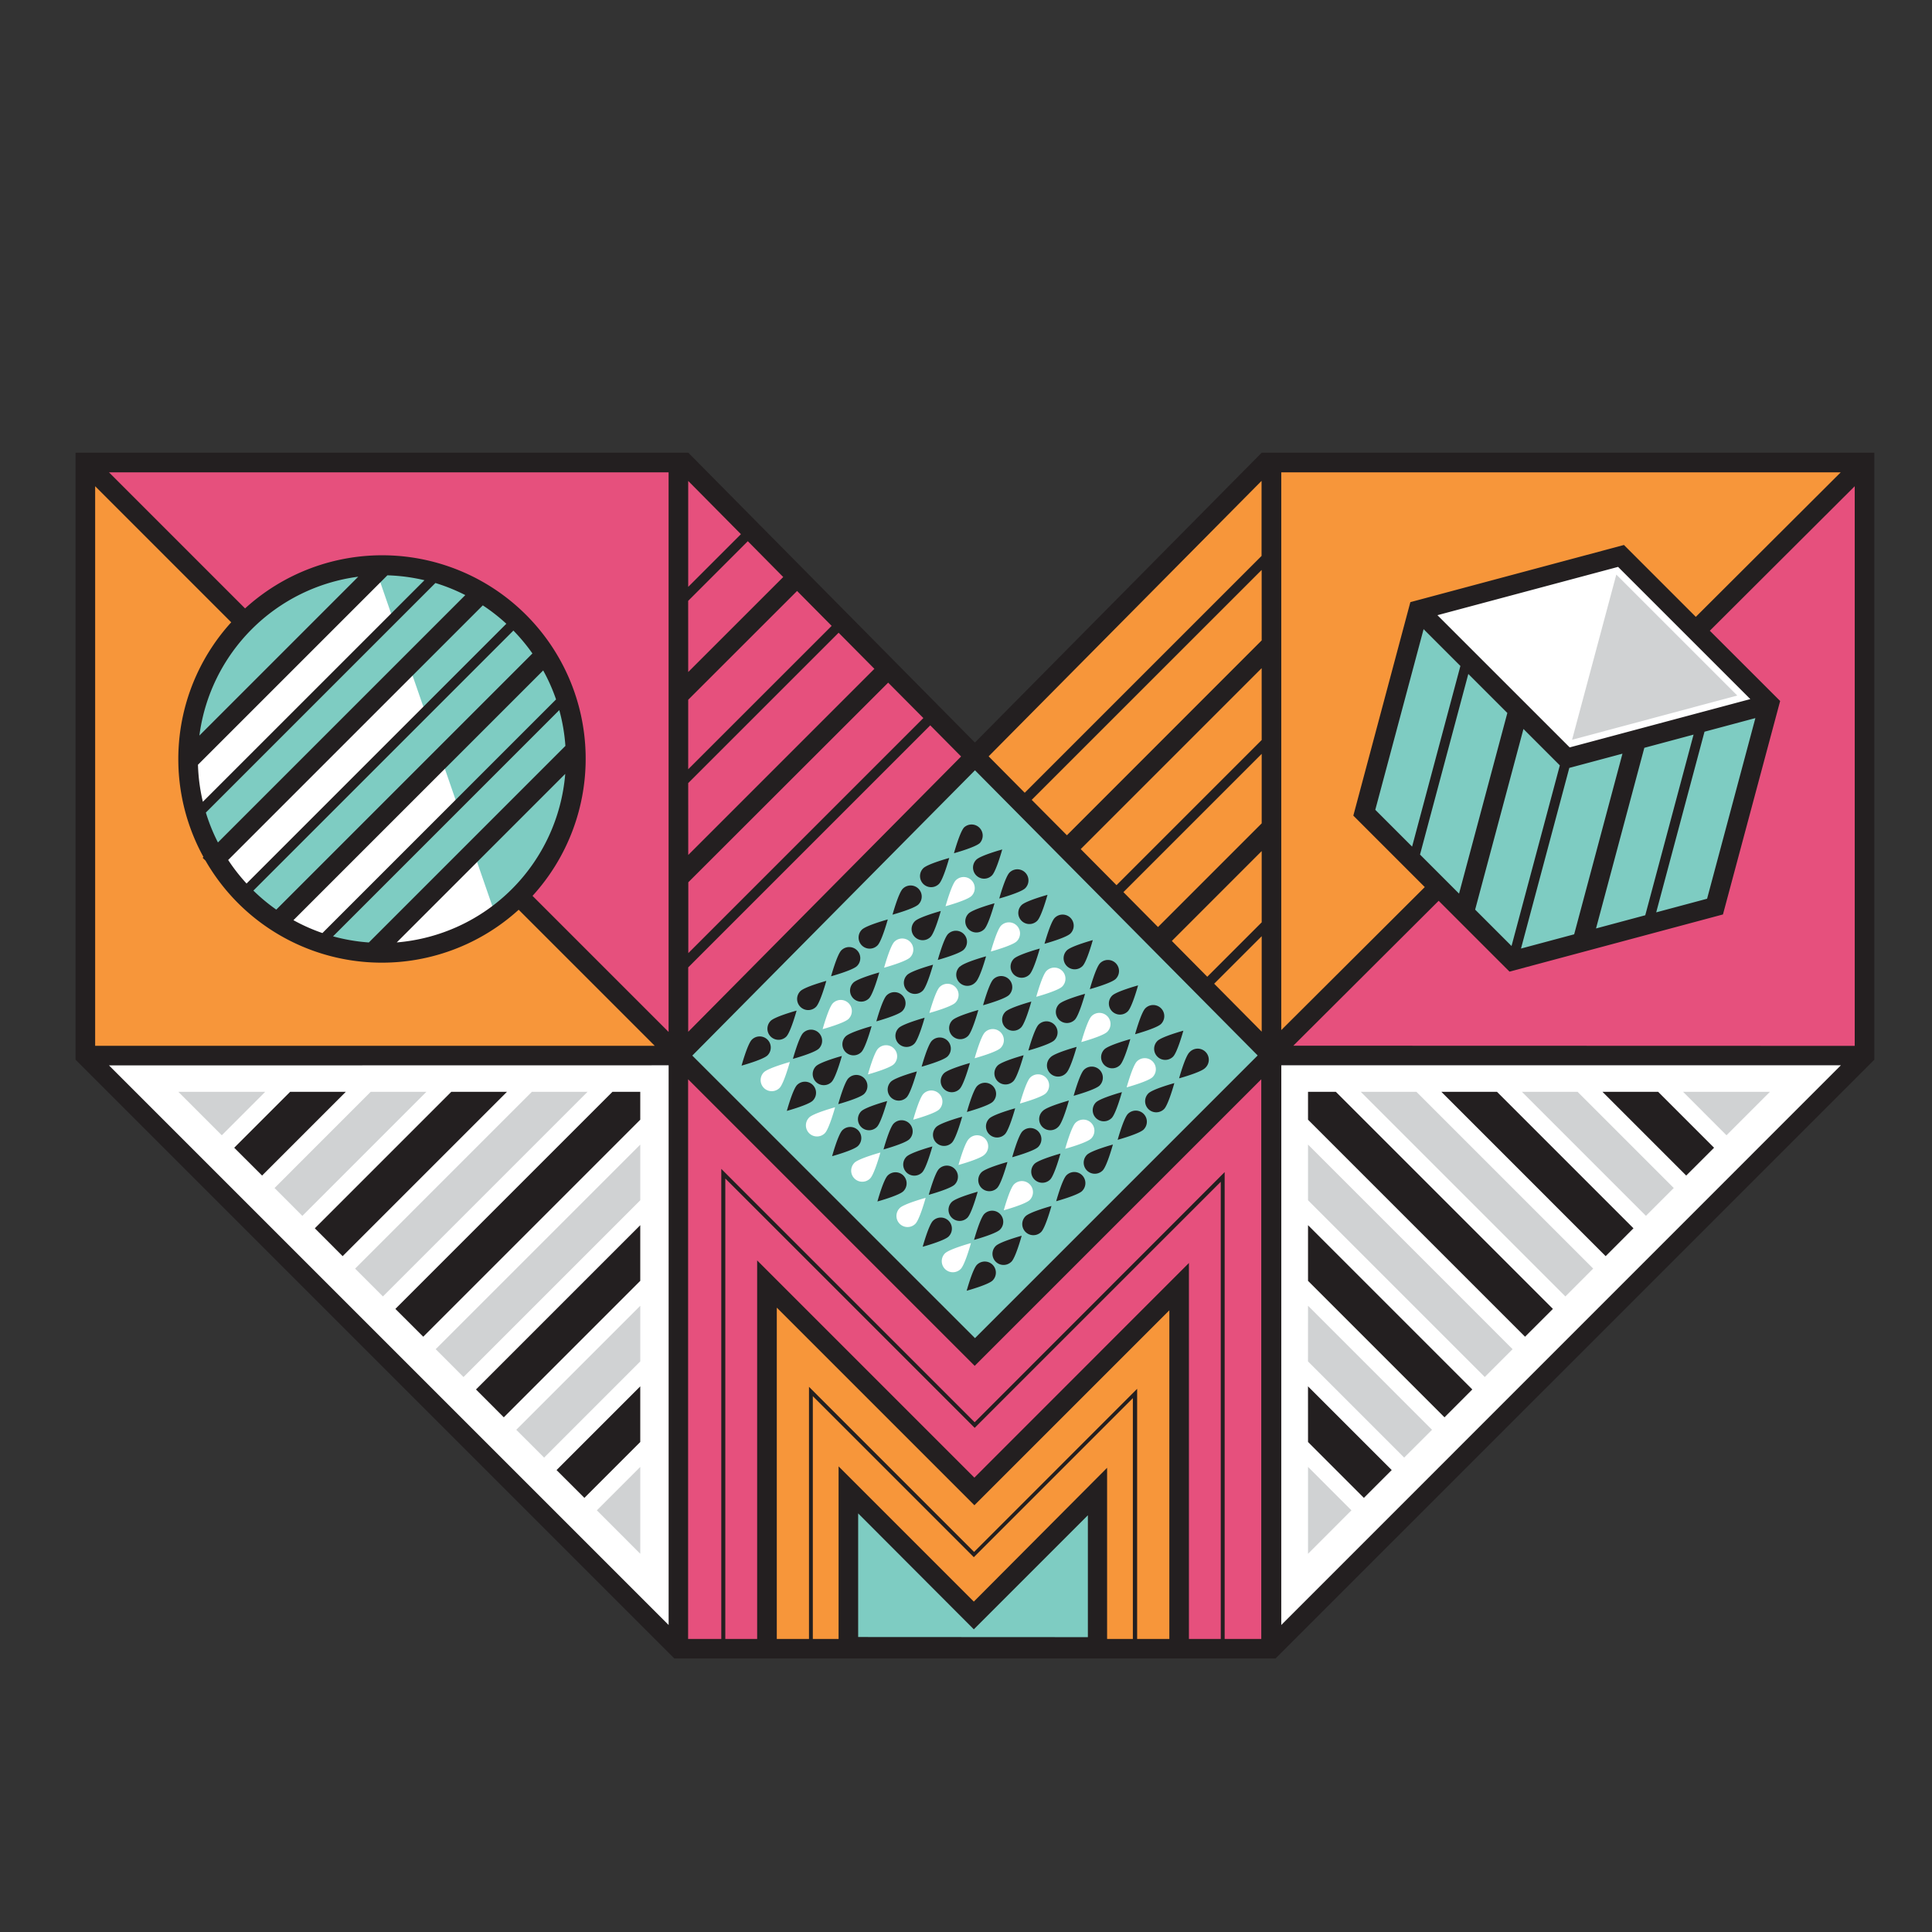
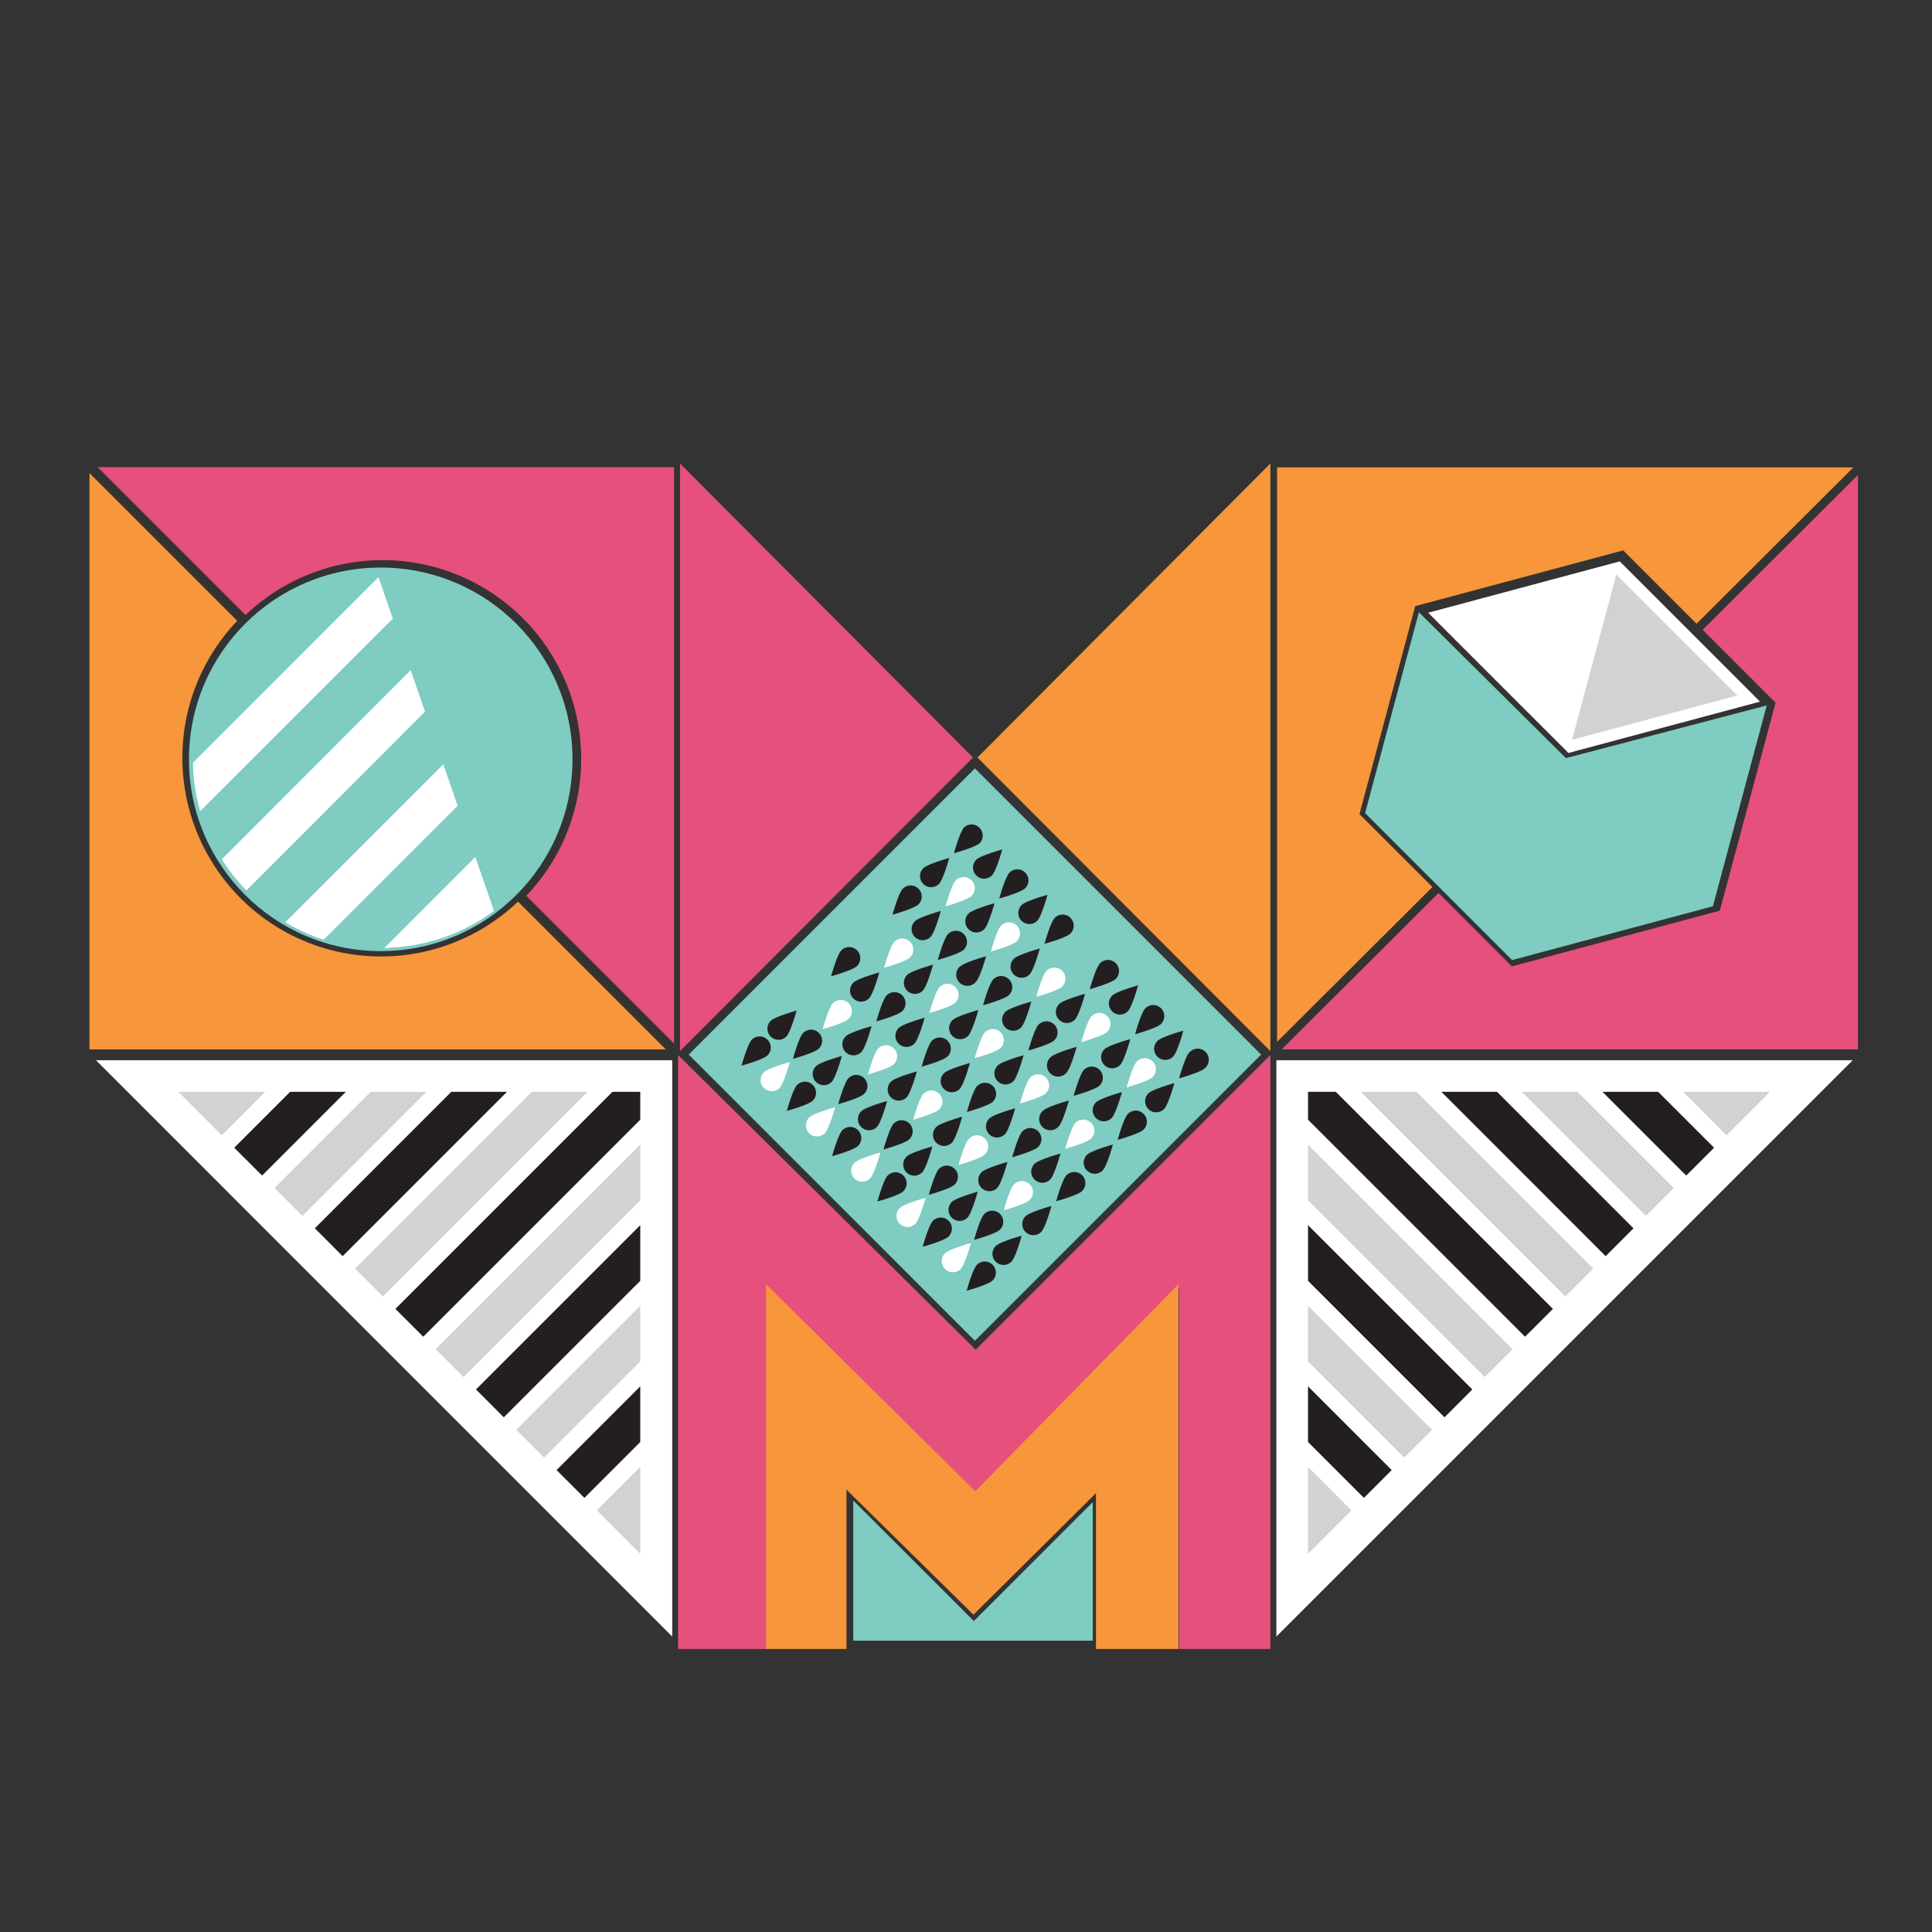
<svg xmlns="http://www.w3.org/2000/svg" id="Layer_1" data-name="Layer 1" viewBox="0 0 600 600">
  <rect x="0" y="0" width="600" height="600" fill="#333333" stroke="none" />
  <defs>
    <style>.cls-1{fill:#f7963a;}.cls-2{fill:#e6507d;}.cls-3{fill:#7eccc2;}.cls-4{fill:#fff;}.cls-5{fill:#d0d2d3;}.cls-6{fill:#231f20;}</style>
  </defs>
  <title>patch</title>
  <g id="_Compound_Path_" data-name="&lt;Compound Path&gt;">
    <path class="cls-1" d="M160.88,280l-1.07,1a61.64,61.64,0,0,1-94.91-14.87L64.26,265a61.59,61.59,0,0,1,8.42-71.13l1-1.07L27.78,146.91v179h179Z" />
  </g>
  <g id="_Compound_Path_2" data-name="&lt;Compound Path&gt;">
    <path class="cls-2" d="M76.26,191l1.07-1a61.64,61.64,0,0,1,94.91,14.87l.63,1.12a61.59,61.59,0,0,1-8.42,71.13l-1,1.07,45.88,45.88v-179h-179Z" />
  </g>
  <g id="_Compound_Path_3" data-name="&lt;Compound Path&gt;">
    <circle class="cls-3" cx="118.24" cy="235.82" r="59.56" />
  </g>
  <g id="_Compound_Path_4" data-name="&lt;Compound Path&gt;">
    <path class="cls-4" d="M119.3,294.48l4.12-.33a58.53,58.53,0,0,0,30-11.25l-5.8-16.76Z" />
  </g>
  <g id="_Compound_Path_5" data-name="&lt;Compound Path&gt;">
    <path class="cls-4" d="M88.59,286.43l1.77,1a58.51,58.51,0,0,0,9.27,4.11l.9.31,41.6-41.6-4.45-12.88Z" />
  </g>
  <g id="_Compound_Path_6" data-name="&lt;Compound Path&gt;">
    <path class="cls-4" d="M69.76,266l-.88.88.68,1a59.18,59.18,0,0,0,5.87,7.51l1.07,1.17L132,221l-4.46-12.88Z" />
  </g>
  <g id="_Compound_Path_7" data-name="&lt;Compound Path&gt;">
    <path class="cls-4" d="M60.41,236.39l-.47.46,0,.66a58.66,58.66,0,0,0,1.56,11.81l.63,2.65L122,192.11l-4.45-12.88Z" />
  </g>
  <g id="_Compound_Path_8" data-name="&lt;Compound Path&gt;">
    <polygon class="cls-1" points="396.61 145.16 396.61 323.56 444.85 275.47 422.2 252.83 439.51 188.24 504.1 170.93 526.88 193.71 575.58 145.16 396.61 145.16" />
  </g>
  <g id="_Compound_Path_9" data-name="&lt;Compound Path&gt;">
    <polygon class="cls-2" points="577.01 325.89 577.01 147.5 528.77 195.58 551.42 218.22 534.11 282.81 469.52 300.12 446.75 277.34 398.04 325.89 577.01 325.89" />
  </g>
  <g id="_Compound_Path_10" data-name="&lt;Compound Path&gt;">
    <polygon class="cls-4" points="503.03 174.34 443.53 190.29 487.09 233.84 546.58 217.9 503.03 174.34" />
  </g>
  <g id="_Compound_Path_11" data-name="&lt;Compound Path&gt;">
    <polygon class="cls-5" points="501.96 178.44 488.22 229.74 539.52 216 501.96 178.44" />
  </g>
  <g id="_Compound_Path_12" data-name="&lt;Compound Path&gt;">
    <rect class="cls-3" x="239.92" y="264.66" width="125.7" height="125.7" transform="translate(-142.91 310.02) rotate(-45)" />
  </g>
  <g id="_Compound_Path_13" data-name="&lt;Compound Path&gt;">
    <polygon class="cls-3" points="302.43 503.43 264.99 465.99 264.99 509.54 339.38 509.54 339.38 466.49 302.43 503.43" />
  </g>
  <g id="_Compound_Path_14" data-name="&lt;Compound Path&gt;">
    <polygon class="cls-2" points="210.58 327.65 210.58 512.12 238.32 512.12 238.32 400.21 302.22 464.15 366.15 400.21 366.15 512.12 394.53 512.12 394.53 327.65 303.01 419.18 210.58 327.65" />
  </g>
  <g id="_Compound_Path_15" data-name="&lt;Compound Path&gt;">
    <polygon class="cls-1" points="237.9 398.81 237.9 512.12 262.89 512.12 262.89 462.62 302.32 501.46 340.37 463.69 340.37 512.12 365.99 512.12 365.99 398.81 302.87 463.14 237.9 398.81" />
  </g>
  <g id="_Compound_Path_16" data-name="&lt;Compound Path&gt;">
    <polygon class="cls-2" points="211.19 143.94 211.19 326.43 302.17 235.26 211.19 143.94" />
  </g>
  <g id="_Compound_Path_17" data-name="&lt;Compound Path&gt;">
    <polygon class="cls-1" points="394.53 143.94 394.53 326.43 303.56 235.26 394.53 143.94" />
  </g>
  <g id="_Compound_Path_18" data-name="&lt;Compound Path&gt;">
    <polygon class="cls-4" points="396.39 329.26 396.39 508.25 575.38 329.26 396.39 329.26" />
  </g>
  <g id="_Compound_Path_19" data-name="&lt;Compound Path&gt;">
    <polygon class="cls-4" points="208.77 329.26 208.77 508.25 29.79 329.26 208.77 329.26" />
  </g>
  <g id="_Compound_Path_20" data-name="&lt;Compound Path&gt;">
    <polygon class="cls-3" points="423.94 252.51 440.65 190.14 486.31 235.44 548.67 219.08 531.96 281.45 469.59 298.16 423.94 252.51" />
  </g>
  <g id="_Compound_Path_21" data-name="&lt;Compound Path&gt;">
    <polygon class="cls-5" points="489.94 339.08 472.65 339.08 511.16 377.59 519.8 368.95 489.94 339.08" />
  </g>
  <g id="_Compound_Path_22" data-name="&lt;Compound Path&gt;">
    <polygon class="cls-6" points="514.96 339.08 497.67 339.08 523.67 365.08 532.32 356.44 514.96 339.08" />
  </g>
  <g id="_Compound_Path_23" data-name="&lt;Compound Path&gt;">
    <polygon class="cls-6" points="464.91 339.08 447.63 339.08 498.65 390.11 507.29 381.46 464.91 339.08" />
  </g>
  <g id="_Compound_Path_24" data-name="&lt;Compound Path&gt;">
    <polygon class="cls-5" points="522.7 339.08 536.18 352.57 549.67 339.08 522.7 339.08" />
  </g>
  <g id="_Compound_Path_25" data-name="&lt;Compound Path&gt;">
    <polygon class="cls-5" points="486.14 402.62 494.78 393.97 439.89 339.08 422.6 339.08 486.14 402.62" />
  </g>
  <g id="_Compound_Path_26" data-name="&lt;Compound Path&gt;">
    <polygon class="cls-5" points="406.22 455.56 406.22 482.54 419.7 469.05 406.22 455.56" />
  </g>
  <g id="_Compound_Path_27" data-name="&lt;Compound Path&gt;">
    <polygon class="cls-5" points="406.22 355.46 406.22 372.75 461.11 427.64 469.75 419 406.22 355.46" />
  </g>
  <g id="_Compound_Path_28" data-name="&lt;Compound Path&gt;">
    <polygon class="cls-6" points="406.22 380.49 406.22 397.78 448.6 440.16 457.24 431.51 406.22 380.49" />
  </g>
  <g id="_Compound_Path_29" data-name="&lt;Compound Path&gt;">
    <polygon class="cls-6" points="423.57 465.18 432.21 456.54 406.21 430.54 406.22 447.83 423.57 465.18" />
  </g>
  <g id="_Compound_Path_30" data-name="&lt;Compound Path&gt;">
    <polygon class="cls-5" points="406.22 405.51 406.21 422.8 436.08 452.67 444.73 444.03 406.22 405.51" />
  </g>
  <g id="_Compound_Path_31" data-name="&lt;Compound Path&gt;">
    <polygon class="cls-6" points="473.62 415.13 482.27 406.49 414.86 339.08 406.22 339.08 406.22 347.73 473.62 415.13" />
  </g>
  <g id="_Compound_Path_32" data-name="&lt;Compound Path&gt;">
    <polygon class="cls-5" points="198.84 422.8 198.84 405.52 160.33 444.03 168.98 452.67 198.84 422.8" />
  </g>
  <g id="_Compound_Path_33" data-name="&lt;Compound Path&gt;">
    <polygon class="cls-6" points="198.84 447.83 198.84 430.54 172.84 456.54 181.49 465.18 198.84 447.83" />
  </g>
  <g id="_Compound_Path_34" data-name="&lt;Compound Path&gt;">
    <polygon class="cls-6" points="198.84 397.78 198.84 380.49 147.82 431.51 156.46 440.16 198.84 397.78" />
  </g>
  <g id="_Compound_Path_35" data-name="&lt;Compound Path&gt;">
    <polygon class="cls-5" points="198.84 455.57 185.36 469.05 198.84 482.54 198.84 455.57" />
  </g>
  <g id="_Compound_Path_36" data-name="&lt;Compound Path&gt;">
    <polygon class="cls-5" points="135.31 419 143.95 427.65 198.84 372.76 198.84 355.47 135.31 419" />
  </g>
  <g id="_Compound_Path_37" data-name="&lt;Compound Path&gt;">
    <polygon class="cls-5" points="82.36 339.08 55.39 339.08 68.88 352.57 82.36 339.08" />
  </g>
  <g id="_Compound_Path_38" data-name="&lt;Compound Path&gt;">
    <polygon class="cls-5" points="182.46 339.08 165.17 339.08 110.28 393.98 118.92 402.62 182.46 339.08" />
  </g>
  <g id="_Compound_Path_39" data-name="&lt;Compound Path&gt;">
    <polygon class="cls-6" points="157.44 339.08 140.15 339.08 97.77 381.46 106.41 390.11 157.44 339.08" />
  </g>
  <g id="_Compound_Path_40" data-name="&lt;Compound Path&gt;">
    <polygon class="cls-6" points="72.74 356.44 81.39 365.08 107.39 339.08 90.1 339.08 72.74 356.44" />
  </g>
  <g id="_Compound_Path_41" data-name="&lt;Compound Path&gt;">
    <polygon class="cls-5" points="132.41 339.08 115.12 339.08 85.26 368.95 93.9 377.6 132.41 339.08" />
  </g>
  <g id="_Compound_Path_42" data-name="&lt;Compound Path&gt;">
    <polygon class="cls-6" points="122.79 406.49 131.44 415.13 198.84 347.73 198.84 339.08 190.2 339.08 122.79 406.49" />
  </g>
  <g id="_Compound_Path_43" data-name="&lt;Compound Path&gt;">
    <path class="cls-6" d="M304.32,261.79c-1.35,1.34-8.06,3.19-8.06,3.19s1.84-6.71,3.19-8.06a3.45,3.45,0,0,1,4.87,4.87Z" />
  </g>
  <g id="_Compound_Path_44" data-name="&lt;Compound Path&gt;">
    <path class="cls-6" d="M303.19,267c1.34-1.35,8.06-3.19,8.06-3.19s-1.84,6.71-3.19,8.06a3.44,3.44,0,1,1-4.87-4.87Z" />
  </g>
  <g id="_Compound_Path_45" data-name="&lt;Compound Path&gt;">
-     <path class="cls-6" d="M272.52,293.6c1.34-1.34,3.19-8.06,3.19-8.06s-6.71,1.84-8.06,3.19a3.44,3.44,0,1,0,4.87,4.87Z" />
-   </g>
+     </g>
  <g id="_Compound_Path_46" data-name="&lt;Compound Path&gt;">
    <path class="cls-4" d="M277.76,292.47c-1.35,1.35-3.19,8.06-3.19,8.06s6.71-1.84,8.06-3.19a3.44,3.44,0,1,0-4.87-4.87Z" />
  </g>
  <g id="_Compound_Path_47" data-name="&lt;Compound Path&gt;">
    <path class="cls-6" d="M285.24,280.87c-1.35,1.34-8.06,3.19-8.06,3.19s1.84-6.71,3.19-8.06a3.44,3.44,0,0,1,4.87,4.87Z" />
  </g>
  <g id="_Compound_Path_48" data-name="&lt;Compound Path&gt;">
    <path class="cls-6" d="M284.11,286.11c1.34-1.34,8.06-3.19,8.06-3.19s-1.84,6.71-3.19,8.06a3.44,3.44,0,1,1-4.87-4.87Z" />
  </g>
  <g id="_Compound_Path_49" data-name="&lt;Compound Path&gt;">
-     <path class="cls-6" d="M253.43,312.68c1.34-1.35,3.19-8.06,3.19-8.06s-6.71,1.84-8.06,3.19a3.44,3.44,0,1,0,4.87,4.87Z" />
-   </g>
+     </g>
  <g id="_Compound_Path_50" data-name="&lt;Compound Path&gt;">
    <path class="cls-4" d="M258.67,311.55c-1.34,1.34-3.19,8.06-3.19,8.06s6.71-1.84,8.06-3.19a3.44,3.44,0,1,0-4.87-4.87Z" />
  </g>
  <g id="_Compound_Path_51" data-name="&lt;Compound Path&gt;">
    <path class="cls-6" d="M266.16,300c-1.34,1.34-8.06,3.19-8.06,3.19s1.84-6.71,3.19-8.06a3.44,3.44,0,1,1,4.87,4.87Z" />
  </g>
  <g id="_Compound_Path_52" data-name="&lt;Compound Path&gt;">
    <path class="cls-6" d="M265,305.19c1.34-1.34,8.06-3.19,8.06-3.19s-1.84,6.71-3.19,8.06a3.44,3.44,0,1,1-4.87-4.87Z" />
  </g>
  <g id="_Compound_Path_53" data-name="&lt;Compound Path&gt;">
    <path class="cls-6" d="M291.6,274.51c1.35-1.34,3.19-8.06,3.19-8.06s-6.71,1.84-8.06,3.19a3.44,3.44,0,1,0,4.87,4.87Z" />
  </g>
  <g id="_Compound_Path_54" data-name="&lt;Compound Path&gt;">
    <path class="cls-4" d="M296.84,273.38c-1.34,1.35-3.19,8.06-3.19,8.06s6.71-1.84,8.06-3.19a3.44,3.44,0,1,0-4.87-4.87Z" />
  </g>
  <g id="_Compound_Path_55" data-name="&lt;Compound Path&gt;">
    <path class="cls-6" d="M318.39,275.85c-1.35,1.34-8.06,3.19-8.06,3.19s1.84-6.71,3.19-8.06a3.44,3.44,0,1,1,4.87,4.87Z" />
  </g>
  <g id="_Compound_Path_56" data-name="&lt;Compound Path&gt;">
    <path class="cls-6" d="M317.25,281.09c1.34-1.35,8.06-3.19,8.06-3.19s-1.84,6.71-3.19,8.06a3.44,3.44,0,1,1-4.87-4.87Z" />
  </g>
  <g id="_Compound_Path_57" data-name="&lt;Compound Path&gt;">
    <path class="cls-6" d="M286.58,307.66c1.34-1.34,3.19-8.06,3.19-8.06s-6.71,1.84-8.06,3.19a3.44,3.44,0,1,0,4.87,4.87Z" />
  </g>
  <g id="_Compound_Path_58" data-name="&lt;Compound Path&gt;">
    <path class="cls-4" d="M291.82,306.53c-1.34,1.34-3.19,8.06-3.19,8.06s6.71-1.84,8.06-3.19a3.44,3.44,0,1,0-4.87-4.87Z" />
  </g>
  <g id="_Compound_Path_59" data-name="&lt;Compound Path&gt;">
    <path class="cls-6" d="M299.3,294.93c-1.35,1.34-8.06,3.19-8.06,3.19s1.84-6.71,3.19-8.06a3.44,3.44,0,1,1,4.87,4.87Z" />
  </g>
  <g id="_Compound_Path_60" data-name="&lt;Compound Path&gt;">
    <path class="cls-6" d="M298.17,300.17c1.34-1.34,8.06-3.18,8.06-3.18S304.39,303.7,303,305a3.45,3.45,0,1,1-4.87-4.87Z" />
  </g>
  <g id="_Compound_Path_61" data-name="&lt;Compound Path&gt;">
    <path class="cls-6" d="M267.49,326.74c1.35-1.35,3.19-8.06,3.19-8.06s-6.71,1.84-8.06,3.19a3.44,3.44,0,1,0,4.87,4.87Z" />
  </g>
  <g id="_Compound_Path_62" data-name="&lt;Compound Path&gt;">
    <path class="cls-4" d="M272.73,325.61c-1.35,1.35-3.18,8.06-3.18,8.06s6.71-1.84,8.06-3.19a3.44,3.44,0,0,0-4.87-4.87Z" />
  </g>
  <g id="_Compound_Path_63" data-name="&lt;Compound Path&gt;">
    <path class="cls-6" d="M280.22,314c-1.34,1.35-8.06,3.19-8.06,3.19s1.84-6.71,3.19-8.06a3.44,3.44,0,1,1,4.87,4.87Z" />
  </g>
  <g id="_Compound_Path_64" data-name="&lt;Compound Path&gt;">
    <path class="cls-6" d="M279.09,319.26c1.35-1.34,8.06-3.19,8.06-3.19s-1.84,6.71-3.19,8.06a3.44,3.44,0,1,1-4.87-4.87Z" />
  </g>
  <g id="_Compound_Path_65" data-name="&lt;Compound Path&gt;">
    <path class="cls-6" d="M305.66,288.58c1.35-1.34,3.19-8.06,3.19-8.06s-6.71,1.84-8.06,3.19a3.44,3.44,0,1,0,4.87,4.87Z" />
  </g>
  <g id="_Compound_Path_66" data-name="&lt;Compound Path&gt;">
    <path class="cls-4" d="M310.9,287.45c-1.34,1.35-3.19,8.06-3.19,8.06s6.71-1.84,8.06-3.19a3.44,3.44,0,1,0-4.87-4.87Z" />
  </g>
  <g id="_Compound_Path_67" data-name="&lt;Compound Path&gt;">
    <path class="cls-6" d="M332.44,289.91c-1.34,1.34-8.06,3.19-8.06,3.19s1.84-6.71,3.19-8.06a3.44,3.44,0,1,1,4.87,4.87Z" />
  </g>
  <g id="_Compound_Path_68" data-name="&lt;Compound Path&gt;">
-     <path class="cls-6" d="M331.32,295.15c1.34-1.35,8.06-3.19,8.06-3.19s-1.84,6.71-3.19,8.06a3.44,3.44,0,1,1-4.87-4.87Z" />
-   </g>
+     </g>
  <g id="_Compound_Path_69" data-name="&lt;Compound Path&gt;">
    <path class="cls-6" d="M300.64,321.72c1.34-1.34,3.19-8.06,3.19-8.06s-6.71,1.84-8.06,3.19a3.44,3.44,0,1,0,4.87,4.87Z" />
  </g>
  <g id="_Compound_Path_70" data-name="&lt;Compound Path&gt;">
    <path class="cls-4" d="M305.88,320.59c-1.34,1.34-3.19,8.06-3.19,8.06s6.71-1.84,8.06-3.19a3.44,3.44,0,1,0-4.87-4.87Z" />
  </g>
  <g id="_Compound_Path_71" data-name="&lt;Compound Path&gt;">
    <path class="cls-6" d="M313.36,309c-1.35,1.34-8.06,3.19-8.06,3.19s1.84-6.71,3.19-8.06a3.44,3.44,0,1,1,4.87,4.87Z" />
  </g>
  <g id="_Compound_Path_72" data-name="&lt;Compound Path&gt;">
    <path class="cls-6" d="M312.23,314.23c1.34-1.34,8.06-3.18,8.06-3.18s-1.84,6.71-3.19,8.05a3.44,3.44,0,1,1-4.87-4.87Z" />
  </g>
  <g id="_Compound_Path_73" data-name="&lt;Compound Path&gt;">
    <path class="cls-6" d="M281.55,340.8c1.34-1.35,3.19-8.06,3.19-8.06s-6.71,1.84-8.06,3.19a3.44,3.44,0,1,0,4.87,4.87Z" />
  </g>
  <g id="_Compound_Path_74" data-name="&lt;Compound Path&gt;">
    <path class="cls-4" d="M286.8,339.67c-1.35,1.34-3.19,8.06-3.19,8.06s6.71-1.84,8.06-3.19a3.44,3.44,0,0,0-4.87-4.87Z" />
  </g>
  <g id="_Compound_Path_75" data-name="&lt;Compound Path&gt;">
    <path class="cls-6" d="M294.28,328.08c-1.34,1.34-8.06,3.19-8.06,3.19s1.84-6.71,3.19-8.06a3.44,3.44,0,1,1,4.87,4.87Z" />
  </g>
  <g id="_Compound_Path_76" data-name="&lt;Compound Path&gt;">
    <path class="cls-6" d="M293.15,333.32c1.35-1.34,8.06-3.19,8.06-3.19s-1.84,6.71-3.19,8.06a3.44,3.44,0,1,1-4.87-4.87Z" />
  </g>
  <g id="_Compound_Path_77" data-name="&lt;Compound Path&gt;">
    <path class="cls-6" d="M319.72,302.64c1.35-1.34,3.19-8.06,3.19-8.06s-6.71,1.84-8.06,3.19a3.44,3.44,0,1,0,4.87,4.87Z" />
  </g>
  <g id="_Compound_Path_78" data-name="&lt;Compound Path&gt;">
    <path class="cls-4" d="M325,301.51c-1.34,1.34-3.18,8.06-3.18,8.06s6.71-1.84,8.06-3.19a3.44,3.44,0,0,0-4.87-4.87Z" />
  </g>
  <g id="_Compound_Path_79" data-name="&lt;Compound Path&gt;">
    <path class="cls-6" d="M346.51,304c-1.35,1.35-8.06,3.19-8.06,3.19s1.84-6.71,3.19-8.06a3.44,3.44,0,1,1,4.87,4.87Z" />
  </g>
  <g id="_Compound_Path_80" data-name="&lt;Compound Path&gt;">
    <path class="cls-6" d="M345.38,309.21c1.34-1.34,8.06-3.19,8.06-3.19s-1.84,6.71-3.19,8.06a3.44,3.44,0,1,1-4.87-4.87Z" />
  </g>
  <g id="_Compound_Path_81" data-name="&lt;Compound Path&gt;">
    <path class="cls-6" d="M314.7,335.78c1.34-1.34,3.19-8.06,3.19-8.06s-6.71,1.84-8.06,3.19a3.44,3.44,0,1,0,4.87,4.87Z" />
  </g>
  <g id="_Compound_Path_82" data-name="&lt;Compound Path&gt;">
    <path class="cls-4" d="M319.94,334.65c-1.34,1.34-3.19,8.06-3.19,8.06s6.71-1.84,8.06-3.19a3.44,3.44,0,1,0-4.87-4.87Z" />
  </g>
  <g id="_Compound_Path_83" data-name="&lt;Compound Path&gt;">
    <path class="cls-6" d="M327.43,323.06c-1.35,1.34-8.06,3.19-8.06,3.19s1.84-6.71,3.19-8.06a3.44,3.44,0,1,1,4.87,4.87Z" />
  </g>
  <g id="_Compound_Path_84" data-name="&lt;Compound Path&gt;">
    <path class="cls-6" d="M326.3,328.3c1.34-1.34,8.06-3.18,8.06-3.18s-1.84,6.71-3.19,8.06a3.45,3.45,0,1,1-4.87-4.87Z" />
  </g>
  <g id="_Compound_Path_85" data-name="&lt;Compound Path&gt;">
    <path class="cls-6" d="M295.62,354.87c1.35-1.35,3.19-8.06,3.19-8.06s-6.71,1.84-8.06,3.19a3.44,3.44,0,1,0,4.87,4.87Z" />
  </g>
  <g id="_Compound_Path_86" data-name="&lt;Compound Path&gt;">
    <path class="cls-4" d="M300.86,353.73c-1.35,1.35-3.19,8.06-3.19,8.06s6.71-1.84,8.06-3.19a3.45,3.45,0,1,0-4.87-4.87Z" />
  </g>
  <g id="_Compound_Path_87" data-name="&lt;Compound Path&gt;">
    <path class="cls-6" d="M308.34,342.14c-1.34,1.34-8.06,3.19-8.06,3.19s1.84-6.71,3.19-8.06a3.44,3.44,0,1,1,4.87,4.87Z" />
  </g>
  <g id="_Compound_Path_88" data-name="&lt;Compound Path&gt;">
    <path class="cls-6" d="M307.21,347.38c1.35-1.34,8.06-3.19,8.06-3.19s-1.84,6.71-3.19,8.06a3.44,3.44,0,1,1-4.87-4.87Z" />
  </g>
  <g id="_Compound_Path_89" data-name="&lt;Compound Path&gt;">
    <path class="cls-6" d="M333.78,316.7c1.35-1.34,3.19-8.06,3.19-8.06s-6.71,1.84-8.06,3.19a3.44,3.44,0,1,0,4.87,4.87Z" />
  </g>
  <g id="_Compound_Path_90" data-name="&lt;Compound Path&gt;">
    <path class="cls-4" d="M339,315.57c-1.34,1.34-3.19,8.06-3.19,8.06s6.71-1.84,8.06-3.19a3.44,3.44,0,1,0-4.87-4.87Z" />
  </g>
  <g id="_Compound_Path_91" data-name="&lt;Compound Path&gt;">
    <path class="cls-6" d="M360.57,318c-1.35,1.34-8.06,3.19-8.06,3.19s1.84-6.71,3.19-8.06a3.44,3.44,0,1,1,4.87,4.87Z" />
  </g>
  <g id="_Compound_Path_92" data-name="&lt;Compound Path&gt;">
    <path class="cls-6" d="M359.44,323.28c1.34-1.35,8.06-3.19,8.06-3.19s-1.84,6.71-3.19,8.06a3.44,3.44,0,1,1-4.87-4.87Z" />
  </g>
  <g id="_Compound_Path_93" data-name="&lt;Compound Path&gt;">
    <path class="cls-6" d="M328.76,349.84c1.34-1.34,3.19-8.06,3.19-8.06s-6.71,1.84-8.06,3.19a3.45,3.45,0,1,0,4.87,4.87Z" />
  </g>
  <g id="_Compound_Path_94" data-name="&lt;Compound Path&gt;">
    <path class="cls-4" d="M334,348.71c-1.34,1.34-3.19,8.06-3.19,8.06s6.71-1.84,8.06-3.19a3.44,3.44,0,1,0-4.87-4.87Z" />
  </g>
  <g id="_Compound_Path_95" data-name="&lt;Compound Path&gt;">
    <path class="cls-6" d="M341.49,337.12c-1.35,1.34-8.06,3.19-8.06,3.19s1.85-6.71,3.19-8.06a3.44,3.44,0,1,1,4.87,4.87Z" />
  </g>
  <g id="_Compound_Path_96" data-name="&lt;Compound Path&gt;">
    <path class="cls-6" d="M340.36,342.36c1.34-1.34,8.06-3.19,8.06-3.19s-1.84,6.71-3.19,8.05a3.44,3.44,0,1,1-4.87-4.87Z" />
  </g>
  <g id="_Compound_Path_97" data-name="&lt;Compound Path&gt;">
    <path class="cls-6" d="M309.68,368.93c1.34-1.34,3.19-8.06,3.19-8.06s-6.71,1.84-8.05,3.19a3.44,3.44,0,1,0,4.87,4.87Z" />
  </g>
  <g id="_Compound_Path_98" data-name="&lt;Compound Path&gt;">
    <path class="cls-4" d="M314.92,367.8c-1.35,1.34-3.19,8.06-3.19,8.06s6.71-1.84,8.06-3.19a3.44,3.44,0,0,0-4.87-4.87Z" />
  </g>
  <g id="_Compound_Path_99" data-name="&lt;Compound Path&gt;">
    <path class="cls-6" d="M244.2,321.91c1.34-1.34,3.19-8.06,3.19-8.06s-6.71,1.84-8.05,3.19a3.44,3.44,0,1,0,4.87,4.87Z" />
  </g>
  <g id="_Compound_Path_100" data-name="&lt;Compound Path&gt;">
    <path class="cls-6" d="M249.44,320.78c-1.35,1.34-3.19,8.06-3.19,8.06s6.71-1.84,8.06-3.19a3.44,3.44,0,1,0-4.87-4.87Z" />
  </g>
  <g id="_Compound_Path_101" data-name="&lt;Compound Path&gt;">
    <path class="cls-6" d="M258.26,336c1.34-1.34,3.19-8.06,3.19-8.06s-6.71,1.84-8.05,3.19a3.44,3.44,0,1,0,4.87,4.87Z" />
  </g>
  <g id="_Compound_Path_102" data-name="&lt;Compound Path&gt;">
    <path class="cls-6" d="M263.5,334.84c-1.34,1.34-3.18,8.06-3.18,8.06s6.71-1.84,8.06-3.19a3.44,3.44,0,1,0-4.87-4.87Z" />
  </g>
  <g id="_Compound_Path_103" data-name="&lt;Compound Path&gt;">
    <path class="cls-6" d="M272.32,350c1.34-1.34,3.19-8.06,3.19-8.06s-6.71,1.84-8.06,3.19a3.44,3.44,0,1,0,4.87,4.87Z" />
  </g>
  <g id="_Compound_Path_104" data-name="&lt;Compound Path&gt;">
    <path class="cls-6" d="M277.56,348.91c-1.35,1.34-3.18,8.06-3.18,8.06s6.71-1.84,8.05-3.19a3.44,3.44,0,1,0-4.87-4.87Z" />
  </g>
  <g id="_Compound_Path_105" data-name="&lt;Compound Path&gt;">
    <path class="cls-6" d="M286.38,364.1c1.34-1.34,3.18-8.06,3.18-8.06s-6.71,1.84-8.05,3.19a3.44,3.44,0,1,0,4.87,4.87Z" />
  </g>
  <g id="_Compound_Path_106" data-name="&lt;Compound Path&gt;">
    <path class="cls-6" d="M291.62,363c-1.35,1.34-3.18,8.06-3.18,8.06s6.71-1.84,8.05-3.19a3.44,3.44,0,1,0-4.87-4.87Z" />
  </g>
  <g id="_Compound_Path_107" data-name="&lt;Compound Path&gt;">
    <path class="cls-6" d="M300.45,378.16c1.34-1.34,3.18-8.06,3.18-8.06s-6.71,1.84-8.05,3.19a3.44,3.44,0,1,0,4.87,4.87Z" />
  </g>
  <g id="_Compound_Path_108" data-name="&lt;Compound Path&gt;">
    <path class="cls-6" d="M305.69,377c-1.34,1.34-3.19,8.06-3.19,8.06s6.71-1.84,8.06-3.19a3.44,3.44,0,1,0-4.87-4.87Z" />
  </g>
  <g id="_Compound_Path_109" data-name="&lt;Compound Path&gt;">
    <path class="cls-6" d="M322.41,356.2c-1.35,1.34-8.06,3.19-8.06,3.19s1.84-6.71,3.19-8.06a3.44,3.44,0,1,1,4.87,4.87Z" />
  </g>
  <g id="_Compound_Path_110" data-name="&lt;Compound Path&gt;">
    <path class="cls-6" d="M321.27,361.44c1.35-1.34,8.06-3.19,8.06-3.19s-1.84,6.71-3.19,8.06a3.44,3.44,0,1,1-4.87-4.87Z" />
  </g>
  <g id="_Compound_Path_111" data-name="&lt;Compound Path&gt;">
    <path class="cls-6" d="M238.36,327.75c-1.35,1.34-8.06,3.19-8.06,3.19s1.84-6.71,3.19-8.06a3.44,3.44,0,1,1,4.87,4.87Z" />
  </g>
  <g id="_Compound_Path_112" data-name="&lt;Compound Path&gt;">
    <path class="cls-4" d="M237.23,333c1.35-1.34,8.06-3.19,8.06-3.19s-1.84,6.71-3.19,8.06a3.44,3.44,0,1,1-4.87-4.87Z" />
  </g>
  <g id="_Compound_Path_113" data-name="&lt;Compound Path&gt;">
    <path class="cls-6" d="M252.42,341.81c-1.34,1.35-8.06,3.19-8.06,3.19s1.84-6.71,3.19-8.06a3.44,3.44,0,1,1,4.87,4.87Z" />
  </g>
  <g id="_Compound_Path_114" data-name="&lt;Compound Path&gt;">
    <path class="cls-4" d="M251.29,347.05c1.35-1.34,8.06-3.18,8.06-3.18s-1.84,6.71-3.19,8.06a3.44,3.44,0,0,1-4.87-4.87Z" />
  </g>
  <g id="_Compound_Path_115" data-name="&lt;Compound Path&gt;">
    <path class="cls-6" d="M266.48,355.87c-1.34,1.35-8.06,3.19-8.06,3.19s1.84-6.71,3.19-8.06a3.44,3.44,0,1,1,4.87,4.87Z" />
  </g>
  <g id="_Compound_Path_116" data-name="&lt;Compound Path&gt;">
    <path class="cls-4" d="M265.35,361.11c1.34-1.34,8.06-3.18,8.06-3.18s-1.84,6.71-3.19,8.06a3.44,3.44,0,1,1-4.87-4.87Z" />
  </g>
  <g id="_Compound_Path_117" data-name="&lt;Compound Path&gt;">
    <path class="cls-6" d="M280.55,369.94c-1.35,1.35-8.06,3.19-8.06,3.19s1.84-6.71,3.19-8.06a3.44,3.44,0,1,1,4.87,4.87Z" />
  </g>
  <g id="_Compound_Path_118" data-name="&lt;Compound Path&gt;">
    <path class="cls-4" d="M279.41,375.18c1.34-1.34,8.06-3.18,8.06-3.18s-1.84,6.71-3.19,8.06a3.44,3.44,0,0,1-4.87-4.87Z" />
  </g>
  <g id="_Compound_Path_119" data-name="&lt;Compound Path&gt;">
    <path class="cls-6" d="M294.61,384c-1.35,1.35-8.06,3.19-8.06,3.19s1.84-6.71,3.19-8.06a3.44,3.44,0,1,1,4.87,4.87Z" />
  </g>
  <g id="_Compound_Path_120" data-name="&lt;Compound Path&gt;">
    <path class="cls-4" d="M293.48,389.24c1.34-1.34,8.06-3.19,8.06-3.19s-1.84,6.71-3.19,8.05a3.44,3.44,0,1,1-4.87-4.87Z" />
  </g>
  <g id="_Compound_Path_121" data-name="&lt;Compound Path&gt;">
    <path class="cls-6" d="M347.84,330.76c1.35-1.35,3.19-8.06,3.19-8.06s-6.71,1.84-8.06,3.19a3.44,3.44,0,1,0,4.87,4.87Z" />
  </g>
  <g id="_Compound_Path_122" data-name="&lt;Compound Path&gt;">
    <path class="cls-6" d="M374.24,331.7c-1.34,1.35-8.06,3.19-8.06,3.19s1.84-6.71,3.19-8.06a3.45,3.45,0,1,1,4.87,4.87Z" />
  </g>
  <g id="_Compound_Path_123" data-name="&lt;Compound Path&gt;">
    <path class="cls-6" d="M342.43,363.51c1.35-1.34,3.19-8.06,3.19-8.06s-6.71,1.84-8.06,3.19a3.44,3.44,0,1,0,4.87,4.87Z" />
  </g>
  <g id="_Compound_Path_124" data-name="&lt;Compound Path&gt;">
    <path class="cls-6" d="M355.16,350.79c-1.35,1.34-8.06,3.19-8.06,3.19s1.84-6.71,3.19-8.06a3.44,3.44,0,1,1,4.87,4.87Z" />
  </g>
  <g id="_Compound_Path_125" data-name="&lt;Compound Path&gt;">
    <path class="cls-6" d="M323.35,382.59c1.34-1.34,3.19-8.06,3.19-8.06s-6.71,1.84-8.06,3.19a3.44,3.44,0,1,0,4.87,4.87Z" />
  </g>
  <g id="_Compound_Path_126" data-name="&lt;Compound Path&gt;">
    <path class="cls-6" d="M314.11,391.83c1.34-1.34,3.18-8.06,3.18-8.06s-6.71,1.84-8.06,3.19a3.44,3.44,0,1,0,4.87,4.87Z" />
  </g>
  <g id="_Compound_Path_127" data-name="&lt;Compound Path&gt;">
    <path class="cls-6" d="M336.07,369.87c-1.34,1.34-8.06,3.18-8.06,3.18s1.84-6.71,3.19-8.06a3.44,3.44,0,1,1,4.87,4.87Z" />
  </g>
  <g id="_Compound_Path_128" data-name="&lt;Compound Path&gt;">
    <path class="cls-6" d="M308.27,397.66c-1.35,1.35-8.06,3.19-8.06,3.19s1.84-6.71,3.19-8.06a3.44,3.44,0,1,1,4.87,4.87Z" />
  </g>
  <g id="_Compound_Path_129" data-name="&lt;Compound Path&gt;">
    <path class="cls-6" d="M361.51,344.43c1.35-1.35,3.19-8.06,3.19-8.06s-6.71,1.84-8.06,3.19a3.44,3.44,0,1,0,4.87,4.87Z" />
  </g>
  <g id="_Compound_Path_130" data-name="&lt;Compound Path&gt;">
    <path class="cls-4" d="M353.08,329.63c-1.34,1.34-3.19,8.06-3.19,8.06s6.71-1.84,8.06-3.19a3.44,3.44,0,1,0-4.87-4.87Z" />
  </g>
-   <path class="cls-6" d="M391.82,140.6l-89.05,90-89-90H23.46V329.09L208.53,514.16l.89.89H396.13L581.2,330l.89-.89V140.6ZM266.51,508.39V470L302.43,506l35.42-35.42v37.85Zm35.92-11-42-42V509h-8V433.6l50,50,49.39-49.4V509h-8V455.84Zm.08-15.43-51.27-51.27V509h-10V406.1l61.37,61.37,60.54-60.54V509h-10V431.31Zm.09-23.07-67.46-67.46V509h-9.89v-143l77.44,77.44,76.43-76.43V509h-9.89V392.23Zm.09-17.2L224,363V509h-10.3V335.18l89,89,89-89V509H380.33V364ZM71.81,193.26a63.11,63.11,0,0,0-8.63,72.88l-.25.25.9.9a63.16,63.16,0,0,0,97.25,15.24l42.26,42.26H29.55V151Zm51.39,99.43,52.34-52.35A57.23,57.23,0,0,1,123.2,292.68Zm-8.65,0a56.8,56.8,0,0,1-11.12-1.9l70.26-70.26a56.81,56.81,0,0,1,1.9,11.12Zm-14.42-2.92a56.79,56.79,0,0,1-9-4l77.56-77.56a56.85,56.85,0,0,1,4,9ZM85.8,282.49a57.56,57.56,0,0,1-7.11-5.91l80.75-80.75a57.55,57.55,0,0,1,5.91,7.11Zm-9.23-8.1a57.49,57.49,0,0,1-5.71-7.31L149.94,188a57.51,57.51,0,0,1,7.31,5.71Zm-8.89-12.76a56.78,56.78,0,0,1-3.75-9.28l71.29-71.29a56.8,56.8,0,0,1,9.28,3.75ZM63,249a57,57,0,0,1-1.52-11.5l58.83-58.83a57,57,0,0,1,11.51,1.52Zm-1.08-20.56a57.25,57.25,0,0,1,49.34-49.34Zm151.8-41.84,18.52-18.52,11,11.12L213.73,208.7Zm33.82-3.07,10.74,10.84L213.73,238.9V217.32ZM213.73,243.2l46.71-46.7,11.11,11.21-57.81,57.81ZM275.83,212l10.93,11-73,73v-22Zm116,43.7-32.2,32.2-10.74-10.84,42.94-42.94Zm0,8.61v22.13l-16.9,16.9-11-11.12Zm0,26.44v29.64l-14.76-14.89Zm0-60.94-45.09,45.09-11.11-11.21,56.19-56.19Zm0-30.93L331.34,259.4l-10.93-11L391.82,177Zm-1.25,128.9-87.79,87.79L215,327.82l87.79-88.6Zm-182.93,3.06V504.66L33.85,330.87Zm190.27,0H571.7L397.91,504.66Zm3.73-6.09,45.14-45,22,22,66.29-17.76,17.76-66.29L531,195.88,576,151v173.8ZM543.58,217.11l-56.1,15-41.07-41.06,56.1-15Zm-59.16,20.58-15,56.1-11.3-11.3,15-56.1Zm2.94.79,16.51-4.42-15,56.1-16.51,4.42Zm23.3-6.24,15.29-4.1-15,56.1-15.29,4.1Zm18.69-5,15.8-4.23-15,56.1-15.8,4.23Zm-87.24-31.85,11.43,11.43-15,56.1-11.43-11.43ZM456,209.3l12.12,12.12-15,56.1L441,265.39Zm115.65-62.61-45,44.88-22.32-22.32L438,187,420.29,253.3l22.19,22.19L397.91,319.9V146.69Zm-179.86,2.65v23.31l-73.55,73.55-11.21-11.31ZM213.73,320.43v-20l75.17-75.17,9.58,9.67ZM230.1,165.89l-16.37,16.37v-32.9ZM207.64,320.48l-42.26-42.26a63.19,63.19,0,0,0-89.27-89.27L33.85,146.69H207.64Z" />
</svg>